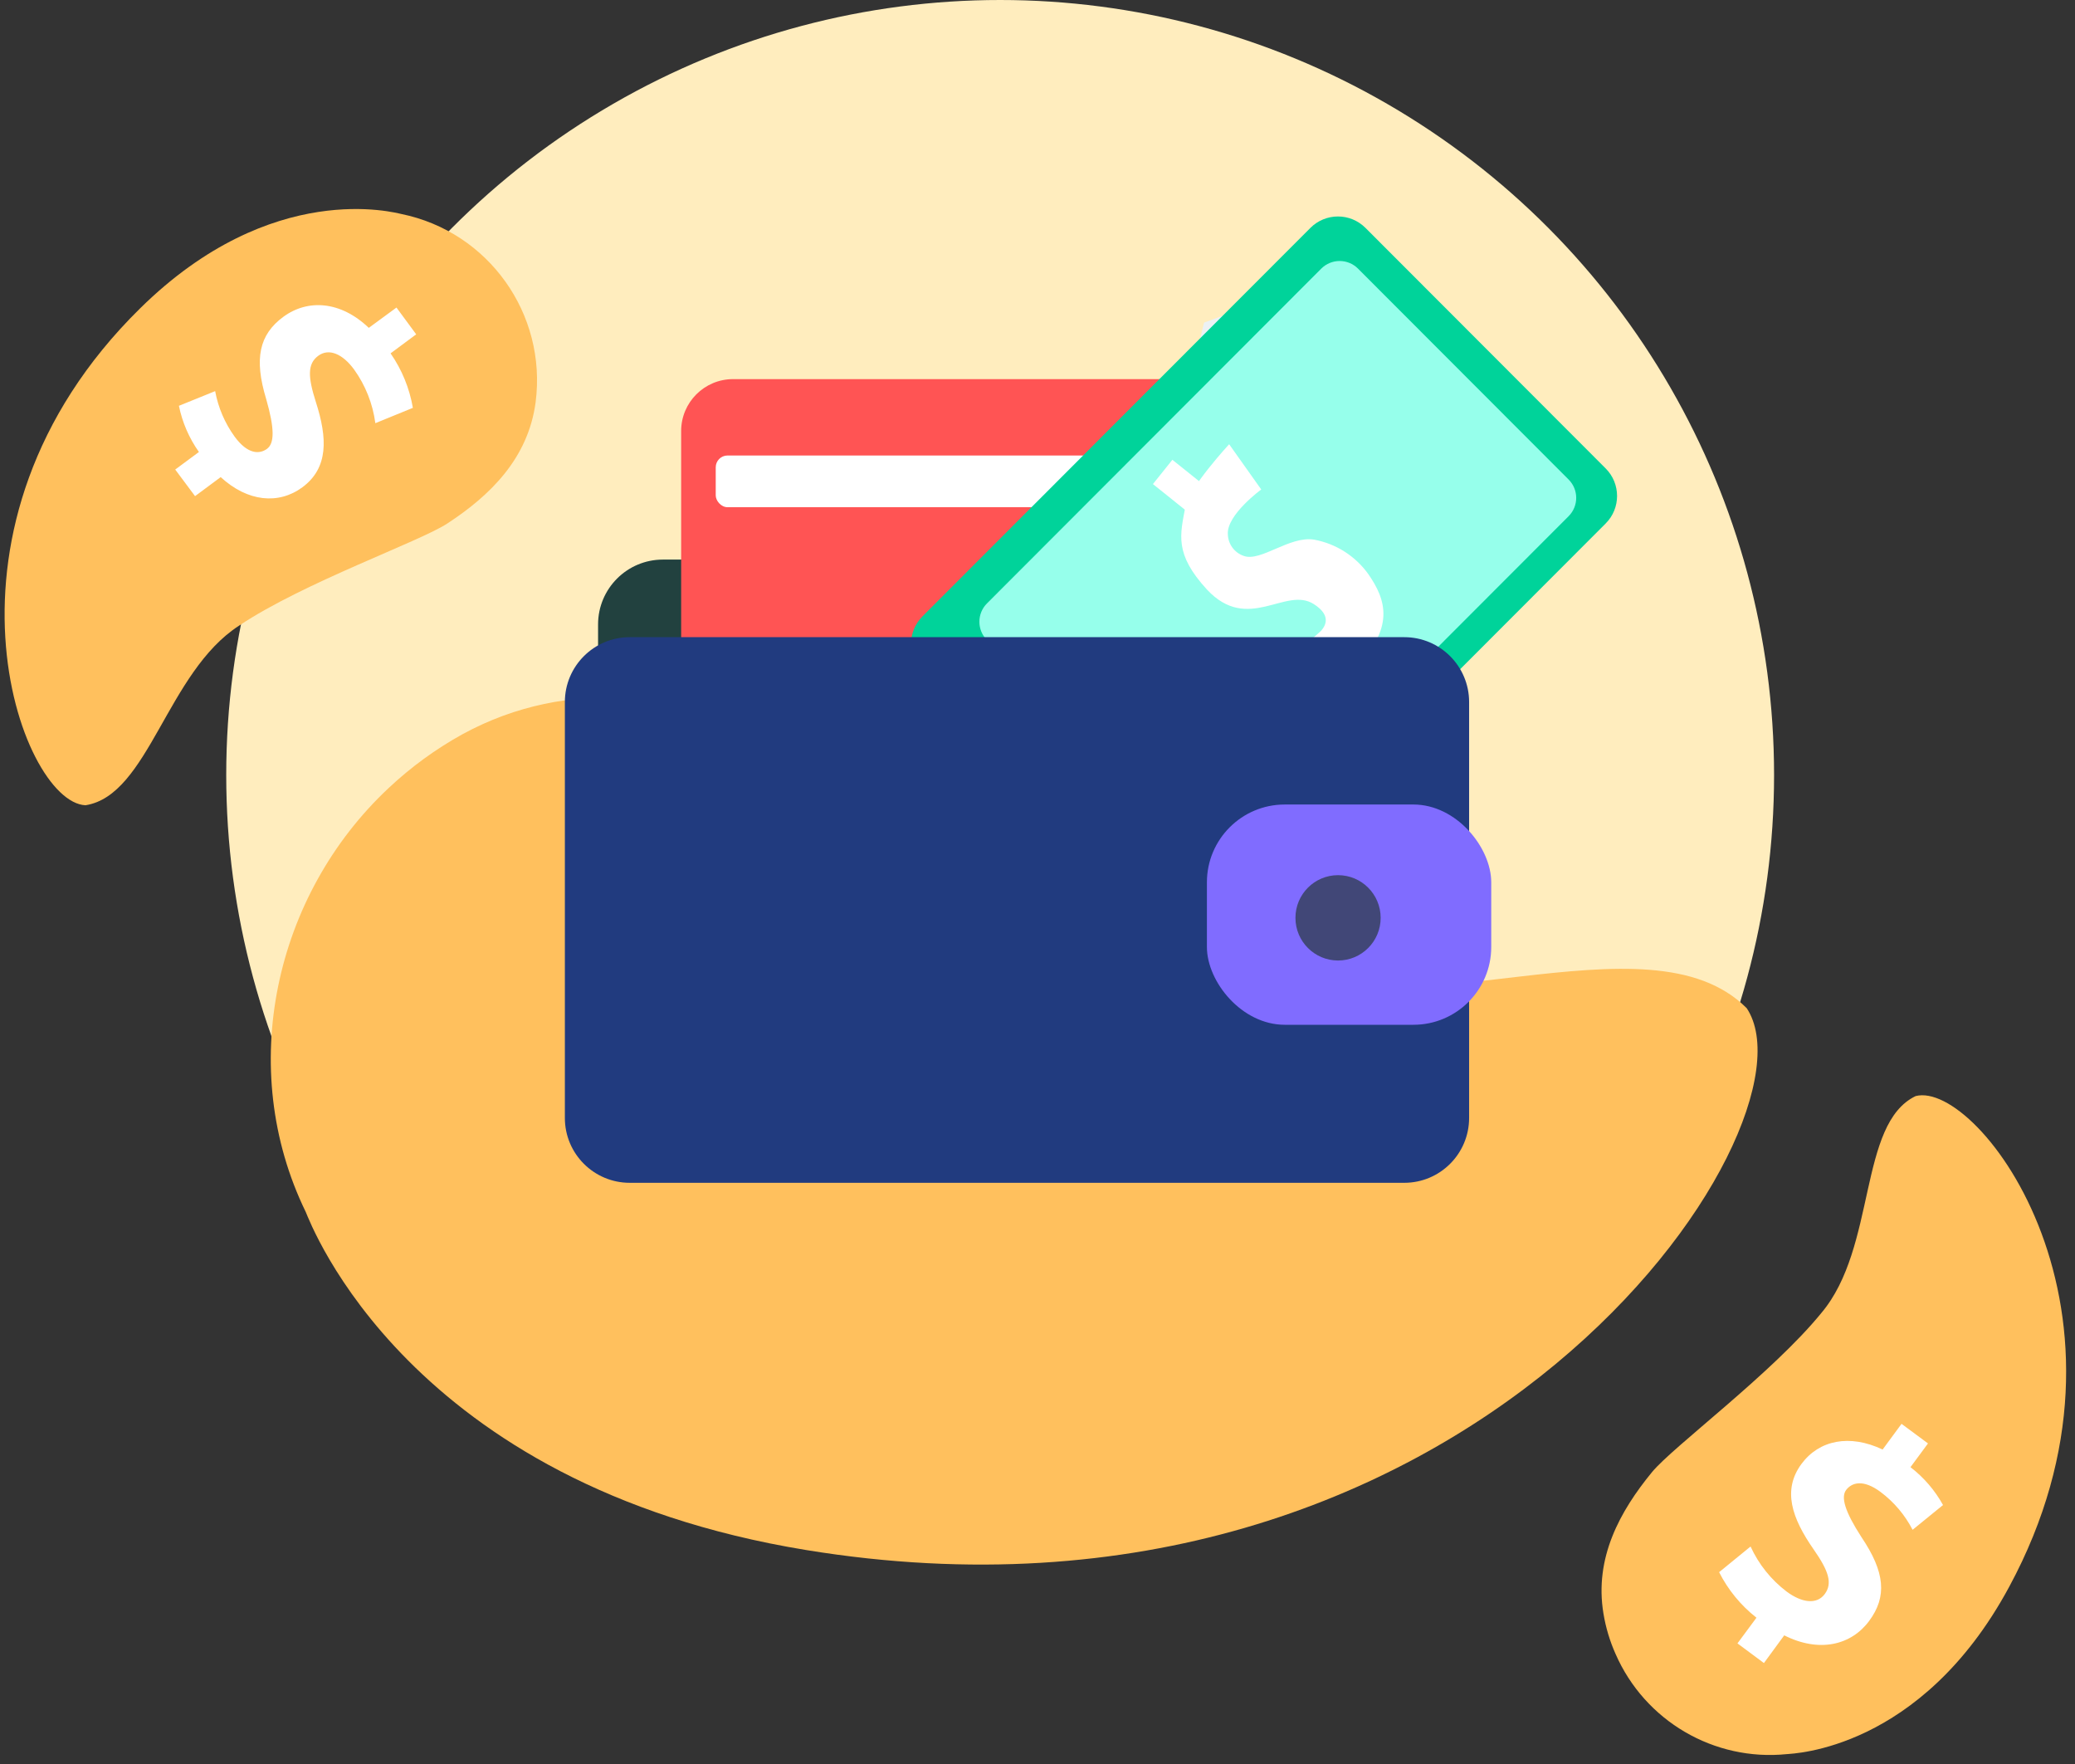
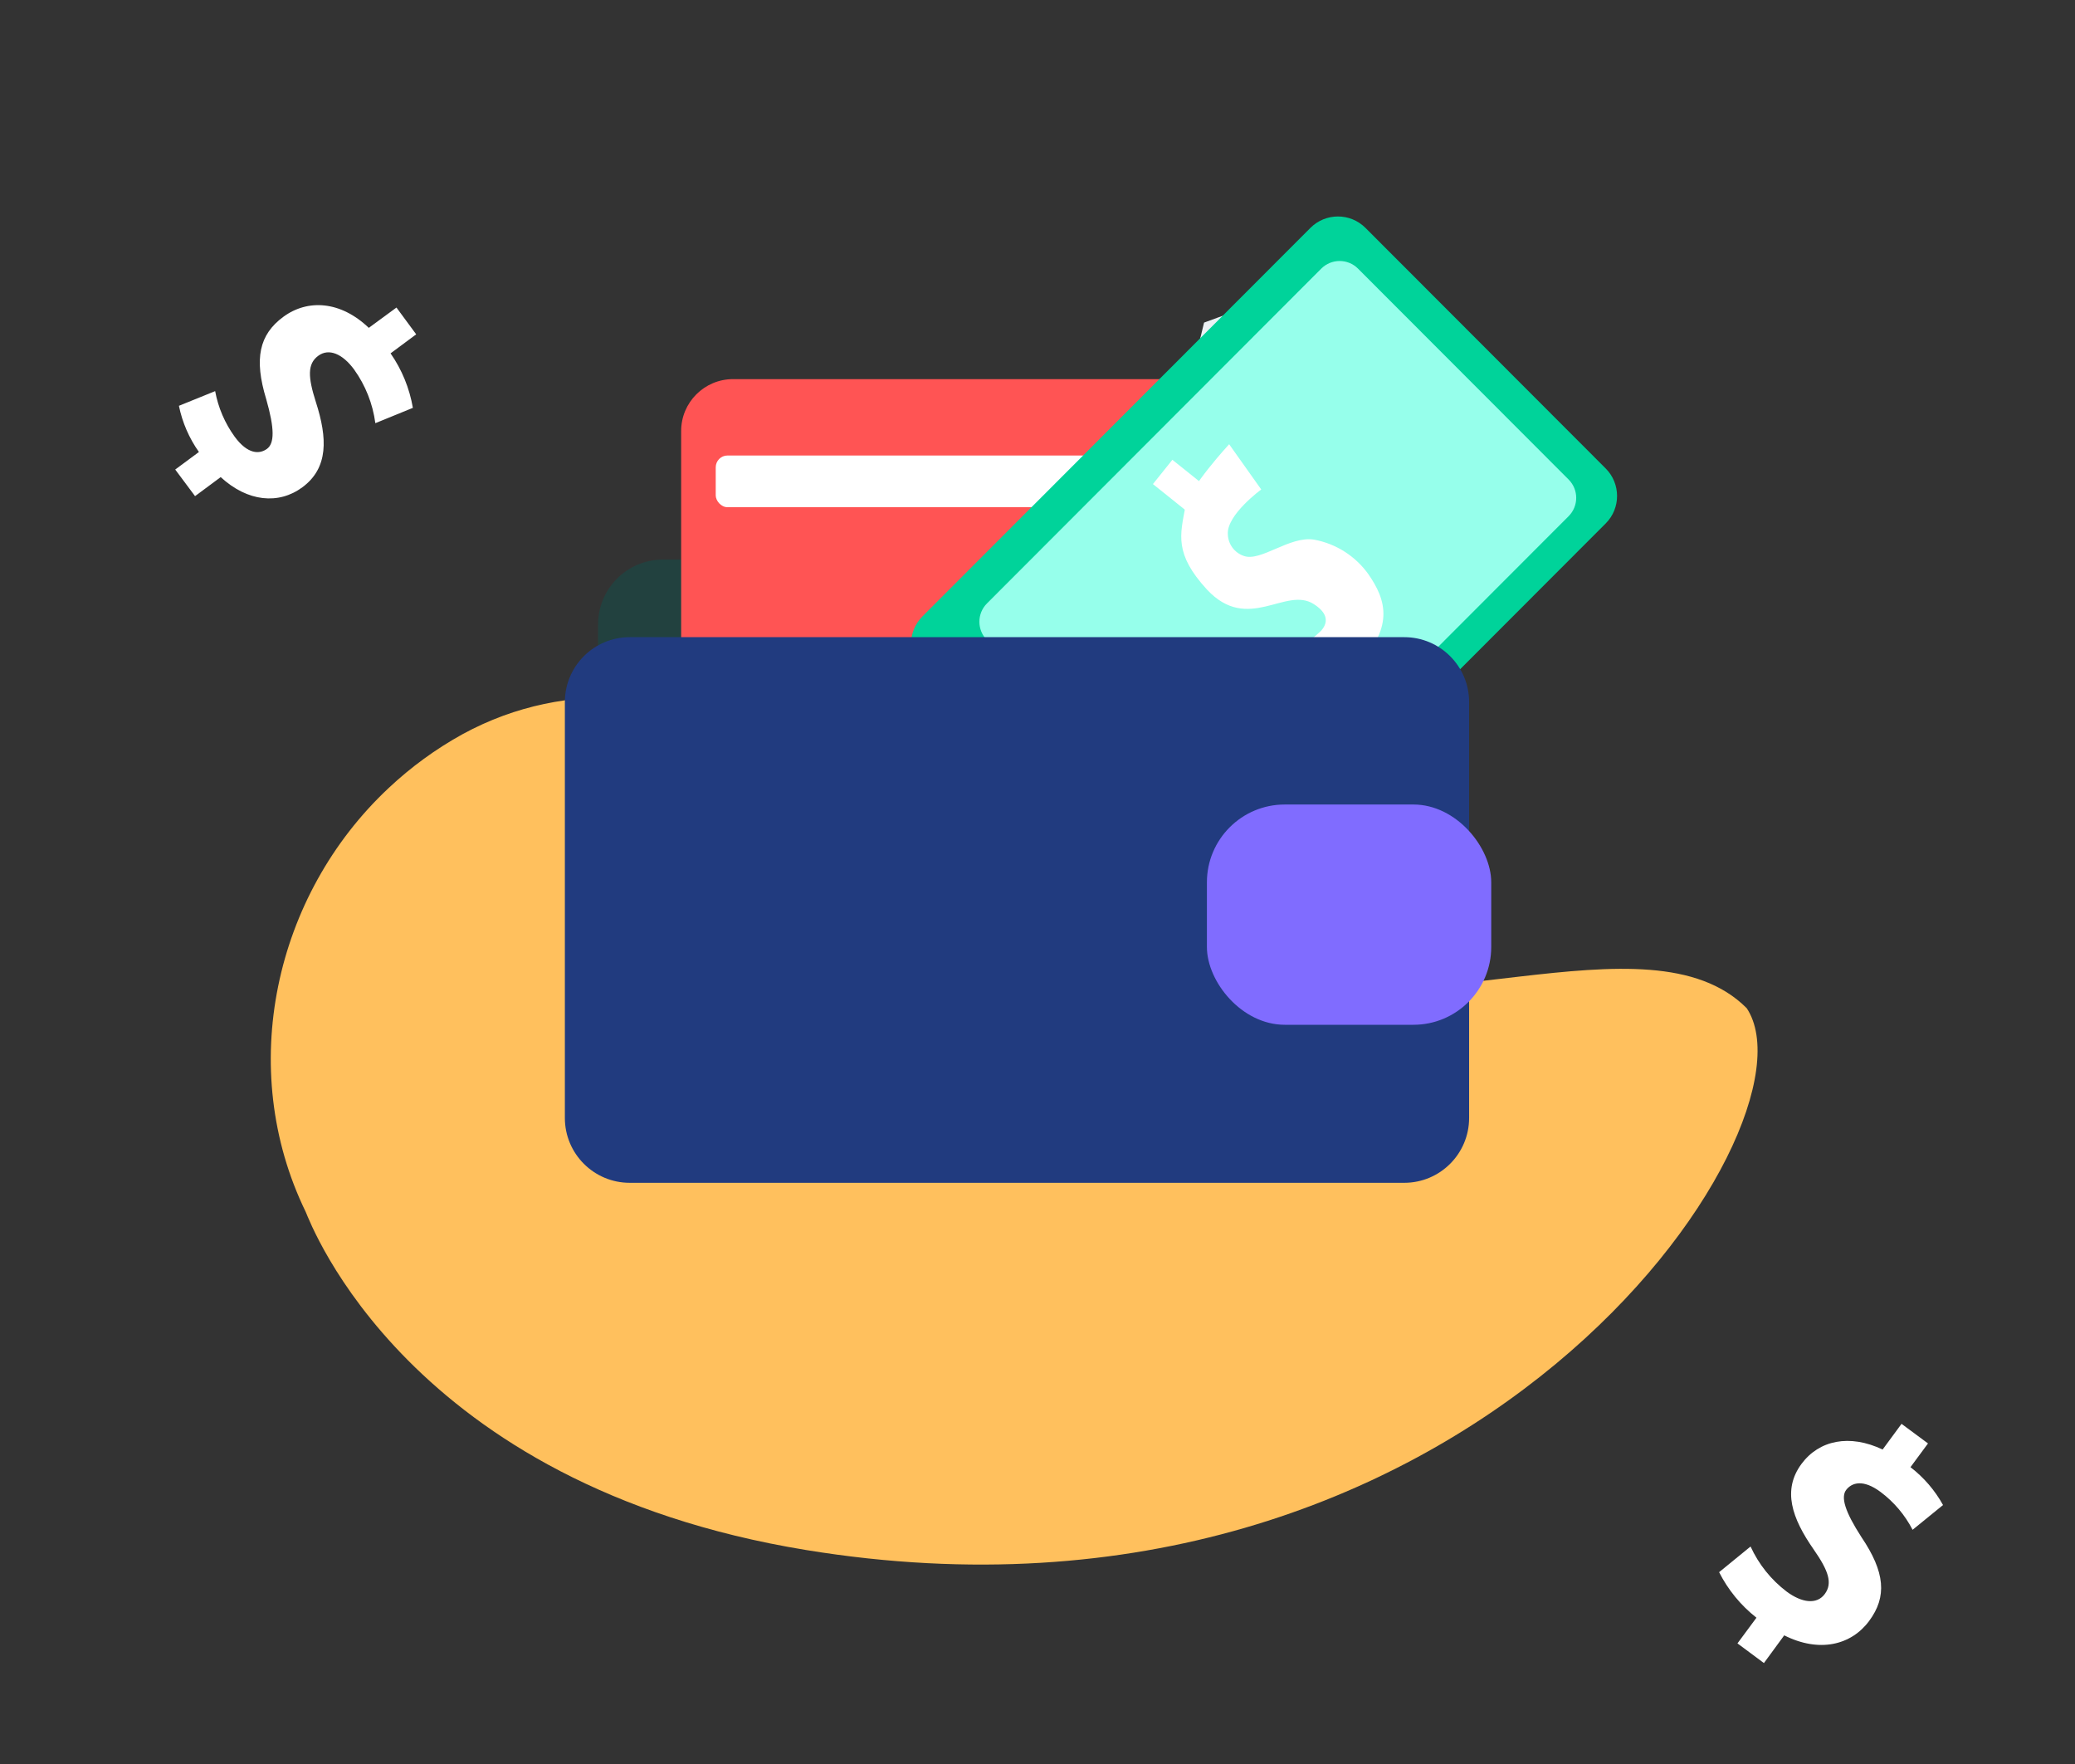
<svg xmlns="http://www.w3.org/2000/svg" viewBox="0 0 160 136" version="1.1">
  <rect x="0" y="0" width="160" height="136" fill="#333333" stroke="none" />
  <title>Group 43</title>
  <desc>Created with Sketch.</desc>
  <g id="Page-1" stroke="none" stroke-width="1" fill="none" fill-rule="evenodd">
    <g id="High-Impact-Matching-Campaign" transform="translate(-734, -4366)">
      <g id="Group-43" transform="translate(734, 4366)">
-         <ellipse id="Oval" fill="#FFEDBE" cx="77.12" cy="59.755" rx="59.676" ry="59.755" />
        <path d="M62.151,119.502 C113.444,127.89 140.772,86.848 134.684,77.726 C127.09,70.122 108.629,79.863 95.211,74.686 C82.987,70.214 65.87,58.452 60.729,56.55 C52.764,53.61 43.961,52.079 35.662,56.607 C33.6,57.745 31.689,59.137 29.973,60.751 C21.156,68.997 18.19,82.376 23.573,93.434 C23.929,94.246 31.41,114.475 62.151,119.502 Z" id="Path" fill="#FFC05D" />
        <path d="M104,34.05 C109.419,17.452 102.329,21.468 92.843,24.872 C92.537,26.203 92.132,27.72 91.527,29.507 C84.622,50.683 66.276,62.076 45.255,57.448 C71.211,70.692 95.73,59.334 104,34.05 Z" id="Path" fill="#ECF1F4" />
        <path d="M62.516,31.743 L94.583,31.743 C97.344,31.743 99.583,33.981 99.583,36.743 L99.583,91.61 C99.583,94.372 97.344,96.61 94.583,96.61 L62.516,96.61 C59.754,96.61 57.516,94.372 57.516,91.61 L57.516,36.743 C57.516,33.981 59.754,31.743 62.516,31.743 Z" id="Rectangle" fill="#22413F" transform="translate(78.549, 64.176) rotate(-90) translate(-78.549, -64.176) " />
        <path d="M63.854,21.898 L82.855,21.898 C85.064,21.898 86.855,23.688 86.855,25.898 L86.855,59.562 C86.855,61.771 85.064,63.562 82.855,63.562 L63.854,63.562 C61.645,63.562 59.854,61.771 59.854,59.562 L59.854,25.898 C59.854,23.688 61.645,21.898 63.854,21.898 Z" id="Rectangle" fill="#FF5454" transform="translate(73.355, 42.73) rotate(-90) translate(-73.355, -42.73) " />
        <rect id="Rectangle" fill="#FFFFFF" x="55.189" y="35.118" width="37.874" height="3.987" rx="0.91" />
        <path d="M84.35,19.765 L110.564,19.782 C112.219,19.783 113.56,21.125 113.562,22.78 L113.589,65.118 C113.59,66.775 112.248,68.119 110.591,68.12 C110.59,68.12 110.589,68.12 110.587,68.12 L84.374,68.103 C82.719,68.101 81.377,66.76 81.376,65.105 L81.349,22.767 C81.347,21.11 82.69,19.766 84.347,19.765 C84.348,19.765 84.349,19.765 84.35,19.765 Z" id="Rectangle" fill="#00D39A" transform="translate(97.469, 43.942) rotate(-135) translate(-97.469, -43.942) " />
        <path d="M87.027,22.911 L110.01,22.926 C111.114,22.927 112.008,23.822 112.009,24.925 L112.033,61.407 C112.033,62.511 111.138,63.407 110.034,63.408 C110.033,63.408 110.032,63.408 110.031,63.408 L87.048,63.393 C85.945,63.392 85.05,62.498 85.05,61.394 L85.026,24.913 C85.025,23.808 85.92,22.912 87.024,22.911 C87.025,22.911 87.026,22.911 87.027,22.911 Z" id="Rectangle" fill="#96FFEB" transform="translate(98.529, 43.16) rotate(-135) translate(-98.529, -43.16) " />
        <path d="M97.252,37.738 L94.777,34.249 C94.777,34.249 91.676,37.61 91.406,39.048 C91.001,41.234 90.532,42.694 93.07,45.457 C96.242,48.846 99.129,45.179 101.305,46.575 C101.845,46.916 102.727,47.65 101.874,48.625 C100.918,49.539 99.789,50.251 98.553,50.719 L100.43,53.51 C101.843,53.221 103.167,52.598 104.292,51.694 C107.662,48.433 106.852,46.212 105.522,44.282 C104.525,42.877 103.019,41.916 101.326,41.605 C99.442,41.298 97.209,43.342 95.9,42.858 C95.182,42.613 94.694,41.944 94.677,41.185 C94.578,39.689 97.252,37.738 97.252,37.738 Z" id="Path" fill="#FFFFFF" />
        <path d="M62.384,35.295 L94.451,35.295 C97.213,35.295 99.451,37.534 99.451,40.295 L99.451,100.02 C99.451,102.781 97.213,105.02 94.451,105.02 L62.384,105.02 C59.623,105.02 57.384,102.781 57.384,100.02 L57.384,40.295 C57.384,37.534 59.623,35.295 62.384,35.295 Z" id="Rectangle" fill="#213B7F" transform="translate(78.418, 70.157) rotate(-90) translate(-78.418, -70.157) " />
        <rect id="Rectangle" fill="#806CFF" x="93.063" y="62.026" width="21.924" height="16.982" rx="6" />
-         <ellipse id="Oval" fill="#414777" cx="103.175" cy="70.763" rx="3.285" ry="3.29" />
        <path d="M89.65,36.385 L93.916,39.803" id="Path" stroke="#FFFFFF" stroke-width="2.4" />
-         <path d="M10.802,23.775 C-6.265,40.565 1.557,61.862 6.592,62.083 C11.47,61.321 12.871,51.815 18.439,48.234 C23.417,44.901 32.42,41.74 34.517,40.344 C37.774,38.208 40.725,35.36 41.301,31.009 C42.182,24.203 37.664,17.871 30.948,16.498 C30.535,16.427 21.006,13.721 10.802,23.775 Z" id="Path" fill="#FFC05D" />
        <path d="M32.092,25.776 L30.116,27.243 C30.989,28.5 31.577,29.934 31.836,31.444 L28.942,32.626 C28.744,31.13 28.18,29.706 27.3,28.482 C26.425,27.293 25.365,26.815 24.533,27.435 C23.701,28.054 23.737,29.058 24.356,30.995 C25.252,33.779 25.337,36.072 23.317,37.567 C21.483,38.92 19.093,38.692 17.017,36.784 L15.04,38.251 L13.511,36.2 L15.339,34.847 C14.583,33.781 14.058,32.568 13.796,31.287 L16.59,30.155 C16.824,31.425 17.339,32.627 18.098,33.672 C19.1,35.032 20.004,35.032 20.587,34.605 C21.17,34.178 21.177,33.046 20.53,30.782 C19.577,27.656 19.982,25.797 21.852,24.423 C23.723,23.049 26.254,23.191 28.437,25.277 L30.571,23.711 L32.092,25.776 Z" id="Path" fill="#FFFFFF" />
-         <path d="M154.916,122.357 C166.293,101.309 152.583,83.238 147.712,84.505 C143.268,86.641 144.718,96.161 140.444,101.224 C136.668,105.866 128.988,111.541 127.388,113.492 C124.907,116.511 122.923,120.114 123.641,124.408 C123.817,125.479 124.13,126.522 124.572,127.512 C126.835,132.687 132.173,135.808 137.785,135.238 C138.197,135.188 148.103,134.975 154.916,122.357 Z" id="Path" fill="#FFC05D" />
        <path d="M133.973,126.701 L135.438,124.721 C134.234,123.776 133.251,122.578 132.558,121.211 L134.983,119.231 C135.609,120.602 136.565,121.795 137.764,122.706 C138.944,123.582 140.096,123.724 140.708,122.891 C141.319,122.058 140.999,121.104 139.84,119.445 C138.169,117.045 137.422,114.881 138.908,112.866 C140.267,111.029 142.613,110.545 145.166,111.755 L146.624,109.775 L148.665,111.285 L147.314,113.115 C148.342,113.905 149.197,114.899 149.824,116.034 L147.477,117.943 C146.884,116.795 146.038,115.796 145.003,115.023 C143.652,114.019 142.784,114.311 142.357,114.867 C141.931,115.422 142.251,116.526 143.531,118.505 C145.358,121.211 145.515,123.098 144.128,124.97 C142.741,126.843 140.281,127.441 137.579,126.081 L136.014,128.217 L133.973,126.701 Z" id="Path" fill="#FFFFFF" />
      </g>
    </g>
  </g>
</svg>